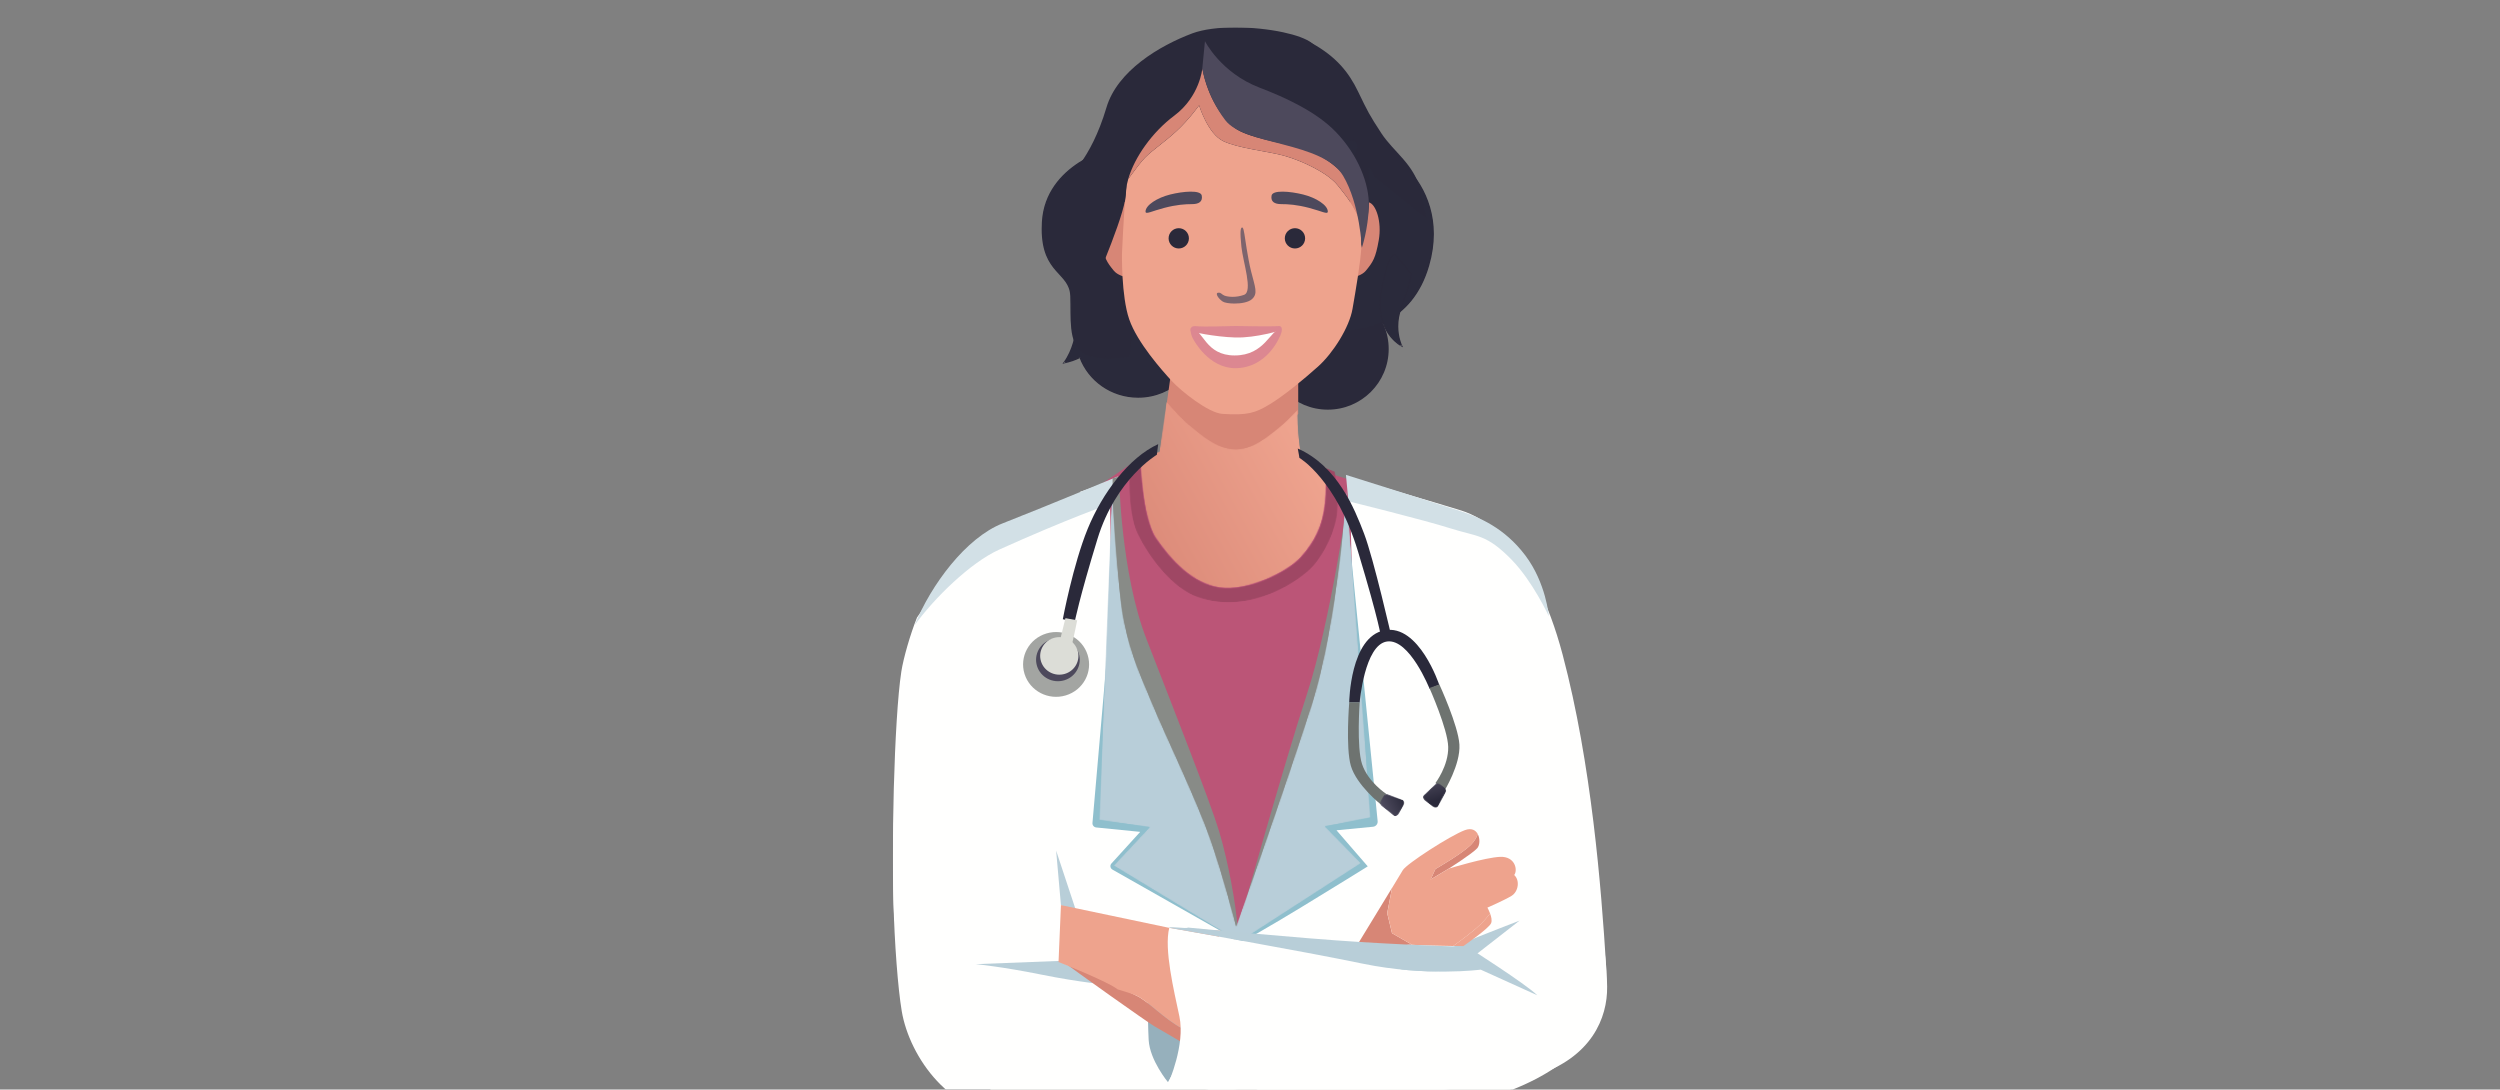
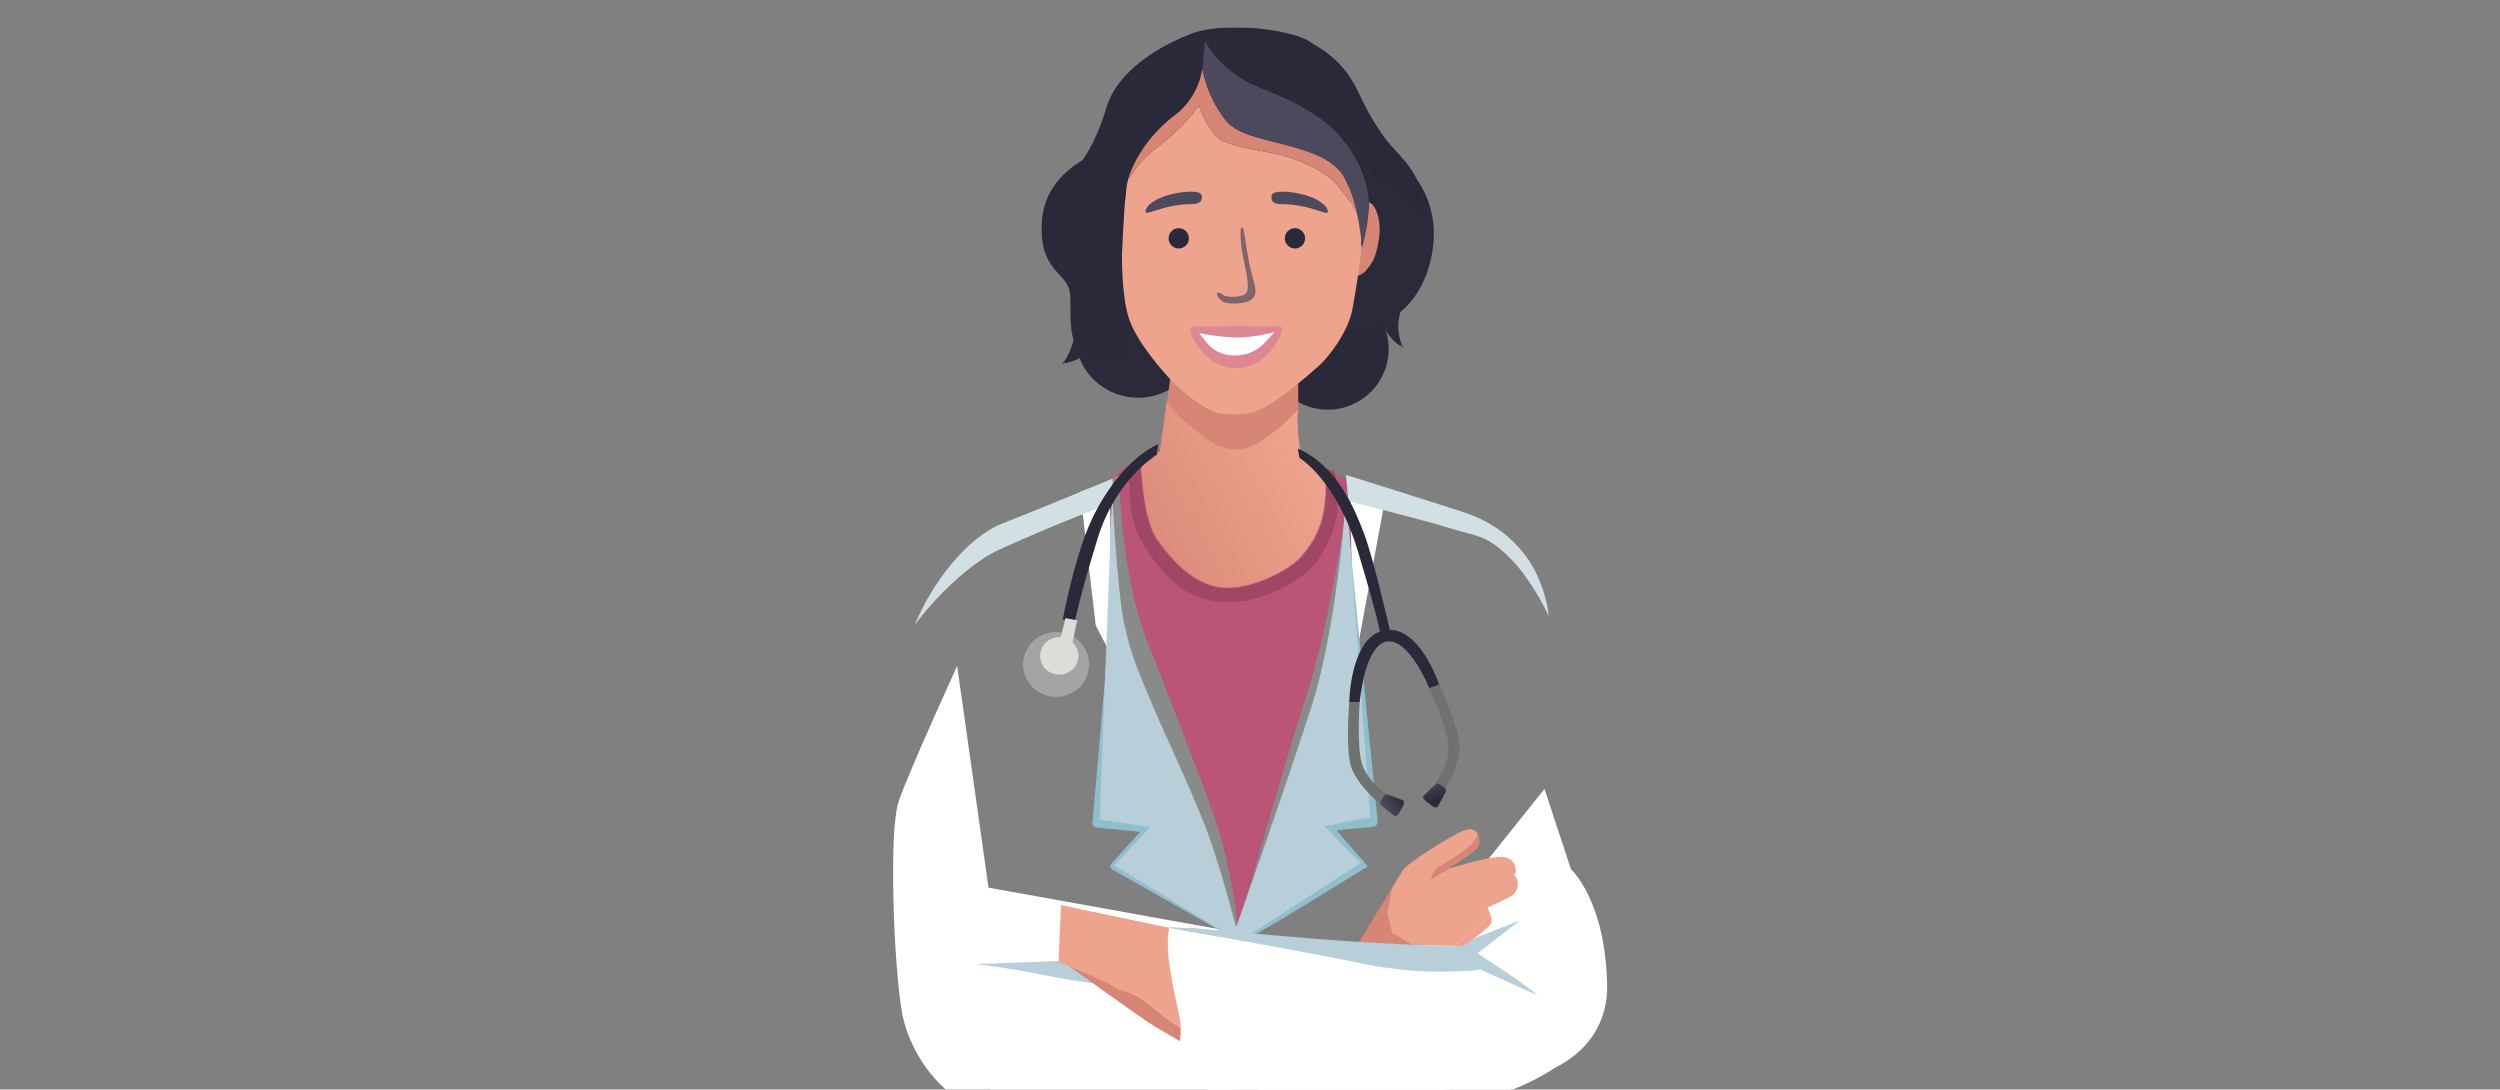
<svg xmlns="http://www.w3.org/2000/svg" id="Ebene_1" viewBox="0 0 2156 939.64">
  <rect x="0" y="0" width="2156" height="939.64" fill="#808080" stroke="none" />
  <defs>
    <clipPath id="clippath">
      <rect y="-236.36" width="2156" height="1176" fill="none" stroke-width="0" />
    </clipPath>
    <mask id="mask" x="769.99" y="408.47" width="615.33" height="470.45" maskUnits="userSpaceOnUse">
      <g id="mask0_7_2307">
-         <path d="m770,408.47h615.32v470.42h-615.32v-470.42Z" fill="#fff" fill-rule="evenodd" stroke-width="0" />
-       </g>
+         </g>
    </mask>
    <mask id="mask-1" x="770.15" y="574.31" width="405.57" height="387.6" maskUnits="userSpaceOnUse">
      <g id="mask1_7_2307">
        <path d="m770.15,574.31h405.57v387.59h-405.57v-387.59Z" fill="#fff" fill-rule="evenodd" stroke-width="0" />
      </g>
    </mask>
    <mask id="mask-2" x="983.32" y="346.35" width="160.14" height="160.7" maskUnits="userSpaceOnUse">
      <g id="mask2_7_2307">
        <path d="m999.95,389.53l-16.62,4.16c0,.2,1.41,52.68,13.86,70.64,12.92,18.65,31.19,38.78,54.74,42.25,23.56,3.47,58.21-13.16,69.99-26.31,11.78-13.16,18.7-27.02,20.78-46.41,1.03-9.63.87-21.49.43-30.97l-20.53-8.51s-3.46-15.94-3.46-35.33v-5.8c-5.57,5.8-10.87,11.08-14.55,14.09-11.78,9.7-24.94,20.78-40.19,20.1-15.23-.69-27.72-11.78-39.49-21.47-4.93-4.07-12.17-11.89-18.93-19.62l-6.02,43.17v.02Z" fill="#fff" fill-rule="evenodd" stroke-width="0" />
      </g>
    </mask>
    <linearGradient id="Unbenannter_Verlauf" x1="961.47" y1="231.95" x2="1121.48" y2="319.84" gradientTransform="translate(0 703.28) scale(1 -1)" gradientUnits="userSpaceOnUse">
      <stop offset="0" stop-color="#d98776" />
      <stop offset="1" stop-color="#eea38e" />
    </linearGradient>
    <mask id="mask-3" x="973.81" y="394.31" width="179.87" height="125.19" maskUnits="userSpaceOnUse">
      <g id="mask3_7_2307">
        <path d="m974.18,401.91s-2.78,38.69,6.94,58.71c9.72,20.02,29.98,47.07,52.08,54.57,45.84,15.54,88.89-15.2,99.32-26.94,10.4-11.75,19.44-31.08,20.83-46.28,1.39-15.2-2.08-35.24-2.08-35.24l-7.89-3.25c.43,9.47.59,21.29-.44,30.88-2.08,19.34-9.03,33.16-20.83,46.28-11.8,13.12-46.54,29.71-70.15,26.26-23.62-3.45-41.93-23.53-54.87-42.14-12.51-17.96-13.9-70.46-13.9-70.46l-9.04,7.59.02.02Z" fill="#fff" fill-rule="evenodd" stroke-width="0" />
      </g>
    </mask>
    <mask id="mask-4" x="948.09" y="419.73" width="233.79" height="392.37" maskUnits="userSpaceOnUse">
      <g id="mask4_7_2307">
        <path d="m948.1,707.11l43.44,6.22-31.03,33.16,108.28,65.62,104.83-67.69-31.05-31.77,39.3-7.61-20.69-283.91s-6.9,114.68-30.34,187.9c-23.45,73.22-64.82,189.96-64.82,189.96,0,0-11.04-43.51-22.75-76.67-11.73-33.16-39.3-90.5-48.97-113.99-9.65-23.49-18.61-41.45-24.83-71.85-6.22-30.4-10.35-116.74-10.35-116.74l-11.04,287.38h.02Z" fill="#fff" fill-rule="evenodd" stroke-width="0" />
      </g>
    </mask>
    <linearGradient id="Unbenannter_Verlauf_2" x1="1015.19" y1="168.58" x2="1163.85" y2="8.71" gradientTransform="translate(0 703.28) scale(1 -1)" gradientUnits="userSpaceOnUse">
      <stop offset="0" stop-color="#b8ced9" />
      <stop offset="1" stop-color="#b8ced9" />
    </linearGradient>
    <mask id="mask-5" x="1190.21" y="684.81" width="20.88" height="19.07" maskUnits="userSpaceOnUse">
      <g id="mask5_7_2307">
        <path d="m1192.74,686.94l-1.93,3.43c-.94,1.64-.76,3.58.4,4.52l10.57,8.47c1.37,1.1,3.56.34,4.68-1.63l4.03-7.16c1.1-1.97.63-4.25-1.01-4.86l-12.67-4.77c-.27-.11-.56-.14-.85-.14-1.19,0-2.46.81-3.2,2.13" fill="#fff" fill-rule="evenodd" stroke-width="0" />
      </g>
    </mask>
    <linearGradient id="Unbenannter_Verlauf_3" x1="1211.04" y1="14.26" x2="1193.86" y2="6.26" gradientTransform="translate(0 703.28) scale(1 -1)" gradientUnits="userSpaceOnUse">
      <stop offset="0" stop-color="#2a293a" />
      <stop offset="1" stop-color="#4d4a5d" />
    </linearGradient>
    <mask id="mask-6" x="1227.21" y="675.48" width="19.95" height="21.08" maskUnits="userSpaceOnUse">
      <g id="mask6_7_2307">
        <path d="m1237.83,676.21l-9.88,9.43c-1.29,1.23-.83,3.54.95,4.91l6.51,5.06c1.79,1.39,4.12,1.23,4.95-.32l6.51-12.07c.7-1.32.1-3.18-1.4-4.35l-3.12-2.42c-.81-.63-1.75-.96-2.6-.96-.74,0-1.41.23-1.92.71" fill="#fff" fill-rule="evenodd" stroke-width="0" />
      </g>
    </mask>
    <linearGradient id="Unbenannter_Verlauf_4" x1="1238.86" y1="13.08" x2="1233.14" y2="31.8" gradientTransform="translate(0 703.28) scale(1 -1)" gradientUnits="userSpaceOnUse">
      <stop offset="0" stop-color="#2a293a" />
      <stop offset="1" stop-color="#4d4a5d" />
    </linearGradient>
    <mask id="mask-7" x="919.99" y="23.64" width="263.89" height="218.15" maskUnits="userSpaceOnUse">
      <g id="mask7_7_2307">
        <path d="m919.99,23.64h263.88v218.15h-263.88V23.64Z" fill="#fff" fill-rule="evenodd" stroke-width="0" />
      </g>
    </mask>
  </defs>
  <g clip-path="url(#clippath)">
    <rect y="-236.36" width="2156" height="1176" fill="none" stroke-width="0" />
    <path d="m854.14,1063.35h448.56v-133.41h-448.56v133.41Z" fill="#fffffe" fill-rule="evenodd" stroke-width="0" />
    <path d="m981.55,238.19c-27.27,0-49.73,20.04-52.88,45.86-.25.02-.4.04-.4.04,0,0-1.41,16.34-10.55,28.71,4.91-1.01,9.54-2.58,13.75-4.72,7.45,20,27.05,34.3,50.07,34.3,29.42,0,53.28-23.33,53.28-52.1s-23.86-52.1-53.28-52.1Z" fill="#2a2a3b" fill-rule="evenodd" stroke-width="0" />
    <path d="m981.55,238.19v-.62c-27.59,0-50.31,20.28-53.51,46.41l.61.07-.07-.61c-.25.02-.4.04-.4.04l-.51.05-.05.51s-.02.23-.07.71c-.38,3.25-2.48,17.02-10.35,27.7l-.94,1.28,1.57-.33c4.97-1.03,9.65-2.62,13.9-4.77l-.29-.54-.58.2c7.54,20.24,27.36,34.7,50.67,34.7,29.77,0,53.9-23.6,53.9-52.71s-24.12-52.71-53.9-52.71v1.21c14.55,0,27.71,5.76,37.23,15.09,9.54,9.33,15.41,22.19,15.41,36.41s-5.89,27.09-15.41,36.41c-9.52,9.32-22.68,15.09-37.23,15.09-22.75,0-42.14-14.11-49.5-33.88l-.23-.65-.63.33c-4.16,2.1-8.73,3.65-13.59,4.66l.13.6.51.36c9.27-12.56,10.64-28.97,10.66-29.02l-.61-.06.07.62s.14,0,.38-.04l.49-.04.05-.49c3.11-25.53,25.32-45.34,52.26-45.34v-.61l.04-.02Z" fill="#2a293a" fill-rule="evenodd" stroke-width="0" />
    <path d="m1197.61,300.97c0,28.89-23.5,52.32-52.5,52.32s-52.49-23.42-52.49-52.32,23.49-52.31,52.49-52.31,52.5,23.42,52.5,52.31Z" fill="#2a293a" fill-rule="evenodd" stroke-width="0" />
    <g mask="url(#mask)">
      <path d="m1385.05,831.92c-4.15-66.3-12.47-173.01-37.42-267.28-24.94-94.28-67.57-118.11-87.32-124.33-19.75-6.22-94.6-27.97-94.6-27.97l-44.69,17.62-152.17-21.47-.97,19.41s-66.52,20.73-123.69,46.62c-24.59,11.15-36.59,34.73-53.36,58.03-5.71,14.15-11.71,34.91-13.52,46.62-6.23,40.41-9,157.47-6.23,211.35,2.21,42.77,130.98,58.71,319.45,55.95,188.48-2.77,275.11,32.45,275.11,32.45,0,0,22.44,1.5,19.4-46.96" fill="#fffffe" fill-rule="evenodd" stroke-width="0" />
    </g>
    <path d="m980.52,396.62l-30.65,20.74,25.08,191.57,61.29,162.53,29.96,37.35s70.35-93.37,71.04-96.14c.7-2.77,38.31-219.92,38.31-219.92l2.1-74.69-28.56-8.98-80.1,9.69-88.46-22.14-.02-.02Z" fill="#b57" fill-rule="evenodd" stroke-width="0" />
    <path d="m959.63,567.44l-2.66-152.14c-5.29,1.81-14.33,4.93-25.44,8.82l13.46,115.33,14.62,28.01.02-.02Z" fill="#fffffe" fill-rule="evenodd" stroke-width="0" />
    <path d="m861.51,474.07c57.16-25.84,98.05-40.42,98.05-40.42l1.84-20.2,3-2.76s-55.08,23.08-99.77,40.66c-31.75,12.49-61.86,53.22-75.86,87.84,16.75-23.24,48.16-53.99,72.75-65.11" fill="#d2e0e6" fill-rule="evenodd" stroke-width="0" />
    <g mask="url(#mask-1)">
      <path d="m825.48,574.31s-40.88,89.23-50.24,116.1c-9.36,26.87-4.16,142.29,2.42,181.56,6.67,39.75,42.61,90.95,95.61,89.92,53-1.03,302.45-38.24,302.45-38.24l-24.94-104.4-298.29-53.74-27.02-191.2Z" fill="#fffffe" fill-rule="evenodd" stroke-width="0" />
    </g>
    <path d="m1331.96,680.42l22.86,69.25s30.14,26.87,31.17,101.28c.38,26.87-13.51,60.97-61.31,76.48-47.82,15.5-139.27,13.42-187.09,17.56-47.81,4.14-88.69-19.64-88.69-19.64l4.5-110.59,161.1,12.39,117.44-146.75.02.02Z" fill="#fffffe" fill-rule="evenodd" stroke-width="0" />
    <path d="m1163.43,423.49s-16.01,113.25-36.19,174.71c-20.19,61.46-59.85,203.02-59.85,203.02l32.02-26.92s48.03-116.02,48.72-121.55c.7-5.53,13.91-107.72,13.91-107.72l1.39-121.54Z" fill="#888b87" fill-rule="evenodd" stroke-width="0" />
    <path d="m965.07,411.06s1.39,82.87,23.67,140.17c22.27,57.32,54.97,140.19,62.64,165.73,7.66,25.55,14.62,62.83,16.01,84.24,1.39,21.42-14.62-2.08-14.62-2.08l-64.73-167.8-22.28-75.95-6.27-112.56v-30.38l5.57-1.37h.02Z" fill="#888b87" fill-rule="evenodd" stroke-width="0" />
    <path d="m1024.92,369.62c11.84,9.67,24.36,20.71,39.67,21.41,15.32.69,28.53-10.36,40.37-20.02,3.7-3.02,9.03-8.28,14.62-14.06v-49.46l-46.63,25.55-61.94-19.34-5.1,36.36c6.8,7.72,14.06,15.52,19.03,19.57" fill="#d78676" fill-rule="evenodd" stroke-width="0" />
    <path d="m1167.95,574.02l26.1-140.88,3.14-9.11c-16.43-4.79-29.24-8.49-29.24-8.49l-4.66,1.83.83,6.11,3.83,150.53v.02Z" fill="#fffffe" fill-rule="evenodd" stroke-width="0" />
    <g mask="url(#mask-2)">
      <path d="m999.95,389.53l-16.62,4.16c0,.2,1.41,52.68,13.86,70.64,12.92,18.65,31.19,38.78,54.74,42.25,23.56,3.47,58.21-13.16,69.99-26.31,11.78-13.16,18.7-27.02,20.78-46.41,1.03-9.63.87-21.49.43-30.97l-20.53-8.51s-3.46-15.94-3.46-35.33v-5.8c-5.57,5.8-10.87,11.08-14.55,14.09-11.78,9.7-24.94,20.78-40.19,20.1-15.23-.69-27.72-11.78-39.49-21.47-4.93-4.07-12.17-11.89-18.93-19.62l-6.02,43.17v.02Z" fill="url(#Unbenannter_Verlauf)" fill-rule="evenodd" stroke-width="0" />
    </g>
    <g mask="url(#mask-3)">
      <path d="m974.18,401.91s-2.78,38.69,6.94,58.71c9.72,20.02,29.98,47.07,52.08,54.57,45.84,15.54,88.89-15.2,99.32-26.94,10.4-11.75,19.44-31.08,20.83-46.28,1.39-15.2-2.08-35.24-2.08-35.24l-7.89-3.25c.43,9.47.59,21.29-.44,30.88-2.08,19.34-9.03,33.16-20.83,46.28-11.8,13.12-46.54,29.71-70.15,26.26-23.62-3.45-41.93-23.53-54.87-42.14-12.51-17.96-13.9-70.46-13.9-70.46l-9.04,7.59.02.02Z" fill="#9f4764" fill-rule="evenodd" stroke-width="0" />
    </g>
    <path d="m1335.72,531.42s-13.79-29.85-31.79-48.39c-22.08-22.73-29.87-19.97-53.16-27.4-23.31-7.41-87.91-23.31-87.91-23.31l-2.12-22.79s83.02,26.08,98.97,31.32c15.96,5.24,37.68,14.26,55.68,38.09,18,23.84,20.33,52.48,20.33,52.48Z" fill="#d2e0e6" fill-rule="evenodd" stroke-width="0" />
    <path d="m959.8,507.23l-17.66,202.46c-.18,1.97,1.28,3.72,3.25,3.92l37.91,3.79-24.81,27.3c-1.45,1.59-1.05,4.12.83,5.2l109.67,62.21-68.42-62.21-12.43-80.2s-24.88-118.91-22.8-116.85c2.08,2.08-5.53-45.63-5.53-45.63" fill="#8fbfcd" fill-rule="evenodd" stroke-width="0" />
    <path d="m1162.26,449.85l25.82,258.3c.26,2.44-1.53,4.61-3.97,4.84l-31.52,3.04,26.95,31.12s-114.03,71.2-110.58,64.98c3.45-6.21,33.87-72.58,33.87-72.58l54.59-186.67,4.84-103v-.02Z" fill="#8fbfcd" fill-rule="evenodd" stroke-width="0" />
    <g mask="url(#mask-4)">
      <path d="m948.1,707.11l43.44,6.22-31.03,33.16,108.28,65.62,104.83-67.69-31.05-31.77,39.3-7.61-20.69-283.91s-6.9,114.68-30.34,187.9c-23.45,73.22-64.82,189.96-64.82,189.96,0,0-11.04-43.51-22.75-76.67-11.73-33.16-39.3-90.5-48.97-113.99-9.65-23.49-18.61-41.45-24.83-71.85-6.22-30.4-10.35-116.74-10.35-116.74l-11.04,287.38h.02Z" fill="url(#Unbenannter_Verlauf_2)" fill-rule="evenodd" stroke-width="0" />
    </g>
    <path d="m912.87,828.71l43.68,20.74s-24.49-2.08-58.69-8.98c-34.19-6.92-56.38-8.98-56.38-8.98l71.4-2.77h0Z" fill="#b8ced8" fill-rule="evenodd" stroke-width="0" />
    <path d="m1310.42,793.94s-110.7,42.64-105.04,44.58c5.65,1.93,50.7-2.21,50.7-2.21l54.36-42.36h-.02Z" fill="#b8ced8" fill-rule="evenodd" stroke-width="0" />
    <path d="m1237.9,749.46l-4.15,8.98,15.7-9.38s20.33-12.92,24.49-17.53c2.24-2.47,2.6-8.19.5-12.18-1.08,2.87-2.93,6.22-6.05,9.34-7.63,7.61-30.5,20.74-30.5,20.74" fill="#d78676" fill-rule="evenodd" stroke-width="0" />
    <path d="m1196.3,787.5l4.22-21.82c-12.08,19.87-31.48,51.64-31.48,51.64,0,0,13.4,2.31,25.87,1.39,12.49-.92,14.8-4.61,22.88-3.92l-17.33-9.99-4.16-17.3Z" fill="#d78676" fill-rule="evenodd" stroke-width="0" />
    <path d="m1285.05,787.72c-1.05-2.78-2.31-4.99-2.31-4.99,0,0,14.8-6.45,20.8-10.13,6-3.69,7.39-13.38,2.31-17.99,3.23-4.16.92-16.14-12.02-15.67-12.94.47-44.36,10.14-44.36,10.14l-15.7,9.38,4.15-8.98s22.88-13.14,30.51-20.74c3.12-3.13,4.96-6.47,6.05-9.34-1.79-3.43-5.39-5.62-11.13-3.49-12.49,4.61-50.37,29.04-53.6,34.57-.9,1.55-4.5,7.48-9.2,15.21l-4.21,21.83,4.16,17.3,17.33,9.99c5.54.47,24.23.85,35.43,1.03,8.21-5.91,18.51-13.64,23.5-18.61,4.01-4,6.63-7.18,8.33-9.47" fill="#eea38d" fill-rule="evenodd" stroke-width="0" />
    <path d="m1285.95,796.12c.93-2.29.13-5.62-.92-8.38-1.7,2.29-4.32,5.47-8.33,9.47-4.99,4.97-15.29,12.7-23.49,18.61,5.13.09,8.71.13,8.71.13,0,0,22.17-15.22,24.03-19.83Z" fill="#eea38d" fill-rule="evenodd" stroke-width="0" />
-     <path d="m989.58,824.33s0,54.99,1.03,72.61c1.05,17.64,16.64,36.3,16.64,36.3,0,0,22.88-38.38,26-68.47,3.13-30.08-43.67-40.46-43.67-40.46" fill="#96b0bc" fill-rule="evenodd" stroke-width="0" />
    <path d="m1120.59,394.85s31.89,18.67,50.6,80.92c18.72,62.23,19.75,73.66,19.75,73.66l9.36,1.03s-15.6-68.47-23.91-90.25c-8.31-21.77-22.98-58.21-57.19-73.42,1.05,5.19,1.39,8.08,1.39,8.08" fill="#2a293a" fill-rule="evenodd" stroke-width="0" />
    <path d="m1163.56,605.79s.69-56.71,30.5-62.23c29.8-5.53,47.13,47.02,47.13,47.02l-8.31,3.45s-17.33-43.57-36.74-40.8c-19.41,2.77-23.56,52.57-23.56,52.57h-9.02Z" fill="#2a293a" fill-rule="evenodd" stroke-width="0" />
    <path d="m1172.58,605.79s-2.78,38.73,2.08,53.25c5.15,15.43,20.8,25.59,20.8,25.59l-4.85,8.98s-20.8-16.61-25.64-33.2c-4.61-15.78-1.39-54.65-1.39-54.65h9.02l-.02.02Z" fill="#6e7370" fill-rule="evenodd" stroke-width="0" />
    <path d="m1232.75,593.32s15.83,35.47,16.18,50.8c.36,16.28-11.01,31.17-11.01,31.17l7.66,6.79s14.08-22.73,13.01-39.99c-.99-16.43-17.31-51.86-17.31-51.86l-8.54,3.09h.01Z" fill="#6e7370" fill-rule="evenodd" stroke-width="0" />
    <g mask="url(#mask-5)">
      <path d="m1192.74,686.94l-1.93,3.43c-.94,1.64-.76,3.58.4,4.52l10.57,8.47c1.37,1.1,3.56.34,4.68-1.63l4.03-7.16c1.1-1.97.63-4.25-1.01-4.86l-12.67-4.77c-.27-.11-.56-.14-.85-.14-1.19,0-2.46.81-3.2,2.13" fill="url(#Unbenannter_Verlauf_3)" fill-rule="evenodd" stroke-width="0" />
    </g>
    <g mask="url(#mask-6)">
      <path d="m1237.83,676.21l-9.88,9.43c-1.29,1.23-.83,3.54.95,4.91l6.51,5.06c1.79,1.39,4.12,1.23,4.95-.32l6.51-12.07c.7-1.32.1-3.18-1.4-4.35l-3.12-2.42c-.81-.63-1.75-.96-2.6-.96-.74,0-1.41.23-1.92.71" fill="url(#Unbenannter_Verlauf_4)" fill-rule="evenodd" stroke-width="0" />
    </g>
    <path d="m998.83,383.01l-1.17,9.18s-35.29,20.65-51.18,72.52c-15.88,51.86-19.64,71.6-19.64,71.6l-10.28-2.29s8.89-47.27,21.5-78.03c12.61-30.76,35.53-61.49,60.77-72.97Z" fill="#2a293a" fill-rule="evenodd" stroke-width="0" />
    <path d="m902.44,546.3c15.02-4.52,30.94,3.78,35.54,18.52,4.61,14.75-3.83,30.38-18.87,34.9-15.02,4.52-30.94-3.78-35.55-18.52-4.61-14.74,3.83-30.38,18.87-34.89Z" fill="#a3a5a2" fill-rule="evenodd" stroke-width="0" />
-     <path d="m906.83,551.32c9.94-3,20.47,2.49,23.53,12.25,3.05,9.78-2.55,20.11-12.49,23.11-9.96,3-20.47-2.49-23.53-12.25-3.05-9.76,2.55-20.11,12.49-23.11Z" fill="#4d495c" fill-rule="evenodd" stroke-width="0" />
    <path d="m908.71,550.18c8.71-2.62,17.93,2.19,20.6,10.73,2.67,8.55-2.22,17.6-10.93,20.22-8.71,2.62-17.93-2.19-20.6-10.73-2.67-8.55,2.22-17.6,10.93-20.24" fill="#dcddd7" fill-rule="evenodd" stroke-width="0" />
    <path d="m918.83,533.11l-5.08,20.74s4.14,4.61,10.61,2.29c1.84-7.37,4.61-21.2,4.61-21.2l-10.14-1.84Z" fill="#dcddd7" fill-rule="evenodd" stroke-width="0" />
    <g mask="url(#mask-7)">
      <path d="m919.99,154.9c0-1.39,20.4-15.67,34.23-62.22,9.4-31.62,45.74-53.24,73.86-63.84,19.39-7.3,54.01-6.25,78.53-.99,11.06,2.37,20.06,5.58,24.69,9.29,22.57,17.98,37.78,42.86,43.78,72.82,5.98,29.96,11.98,49.79,6.9,91.26-5.07,41.49-42.84,40.57-42.84,40.57l-142.87-38.26-76.28-48.63Z" fill="#2a293a" fill-rule="evenodd" stroke-width="0" />
    </g>
    <path d="m960.1,127.44s-58.13,13.79-60.95,64.04c-2.55,45.16,23.65,41.76,24.47,63.81.69,18.67-1.9,40.08,10.39,48.37,12.29,8.3,39.49,3.45,39.49,3.45l20.31-176.93-33.72-2.77.02.02Z" fill="#2a293a" fill-rule="evenodd" stroke-width="0" />
    <path d="m960.1,127.44l-.14-.6s-14.64,3.47-29.62,13.26c-14.98,9.78-30.4,25.97-31.82,51.34-.13,2.1-.18,4.08-.18,6-.02,19.59,6.05,29.02,12.18,36.05,3.05,3.51,6.11,6.43,8.4,9.72,2.3,3.31,3.89,6.98,4.07,12.11.34,9.29-.14,19.32.85,28.12.49,4.39,1.34,8.49,2.87,12.04,1.54,3.54,3.74,6.56,6.94,8.71,5.89,3.96,14.82,4.95,22.75,4.95,9.25,0,17.17-1.41,17.18-1.41l.45-.09,20.44-178.01-34.44-2.82h-.09l.14.61-.05.62,33.09,2.71-20.24,176.3.61.07-.11-.6s-.49.09-1.35.22c-2.62.4-8.76,1.17-15.61,1.17-7.83,0-16.59-1.05-22.06-4.75-2.96-2.01-5.02-4.79-6.49-8.17-2.2-5.08-3-11.49-3.29-18.41-.29-6.9-.09-14.29-.34-21.32-.2-5.37-1.9-9.32-4.28-12.76-3.6-5.15-8.69-9.18-12.87-15.54-4.17-6.36-7.48-15.03-7.5-29.55,0-1.88.05-3.85.18-5.93,1.39-24.88,16.46-40.71,31.26-50.38,7.39-4.83,14.71-8.11,20.17-10.17,2.73-1.03,5.01-1.77,6.58-2.24.8-.24,1.41-.4,1.84-.52.41-.11.63-.16.63-.16l-.14-.6v.04Z" fill="#2a293a" fill-rule="evenodd" stroke-width="0" />
    <path d="m1138.06,284.81s73.62,14.69,93.92-55.91c13.89-48.39-11.64-80.63-29.71-93.37-18.07-12.74-54.14-18.25-54.14-18.25l-17.2,161.75,7.15,5.8-.02-.02Z" fill="#2a2a3b" fill-rule="evenodd" stroke-width="0" />
    <path d="m1138.06,284.81l-.12.6s6.41,1.28,15.97,1.28c11.48,0,27.5-1.84,42.5-9.98,15-8.13,28.95-22.59,36.14-47.67,2.81-9.72,4.02-18.83,4.02-27.23,0-16.84-4.85-30.99-11.51-42.2-6.67-11.2-15.15-19.48-22.45-24.63-9.16-6.45-22.73-11.01-34.04-13.99-11.32-2.98-20.35-4.37-20.37-4.37l-.63-.11-17.31,162.71,7.53,6.11.15.04.12-.6.4-.47-6.9-5.58,17.17-161.43-.62-.07-.09.6s.56.09,1.57.27c3.56.61,12.74,2.33,22.97,5.26,10.23,2.95,21.54,7.12,29.33,12.63,7.15,5.04,15.52,13.21,22.08,24.25,6.56,11.04,11.33,24.95,11.33,41.56,0,8.3-1.19,17.28-3.96,26.89-7.12,24.79-20.81,38.92-35.54,46.93-14.75,7.99-30.58,9.81-41.92,9.81-4.72,0-8.66-.31-11.43-.63-1.37-.16-2.45-.33-3.19-.43-.37-.05-.65-.11-.84-.15-.19-.04-.28-.05-.28-.05l-.13.6.05.05Z" fill="#2a293a" fill-rule="evenodd" stroke-width="0" />
    <path d="m1162.26,174.44s11.55-1.39,18.02,0c6.47,1.39,11.54,17.04,8.76,32.71-2.76,15.67-5.08,18.88-11.08,26.26-6,7.37-23.54,7.37-23.54,7.37l7.84-66.35v.02Z" fill="#d78676" fill-rule="evenodd" stroke-width="0" />
-     <path d="m976.22,174.44s-11.55-1.39-18.02,0c-6.47,1.39-11.55,17.04-8.76,32.71,2.76,15.67,5.08,18.88,11.08,26.26,6,7.37,23.55,7.37,23.55,7.37l-7.86-66.35.02.02Z" fill="#d78676" fill-rule="evenodd" stroke-width="0" />
    <path d="m1108.46,134.59c-14.31-4.14-40.17-6.45-53.58-12.9-13.39-6.45-20.78-30.86-20.78-30.86,0,0-8.76,12.45-19.86,22.57-11.07,10.14-19.4,15.2-26.78,22.57-2.84,2.82-8.51,10.25-14.44,18.34-.98,3.36-1.64,6.63-1.95,9.78-2.08,20.75-3.47,54.61-3.47,54.61,0,0-.69,36.63,6.23,56.67,6.92,20.04,28.4,44.24,36.72,53.22,8.31,8.98,31.71,27.58,43.64,28.33,21.47,1.39,28.4-.69,40.87-8.29,12.47-7.61,28.41-20.73,41.57-32.47,13.15-11.75,27.01-33.86,29.78-49.77,2.76-15.9,6.92-40.08,7.62-53.22.29-5.53.33-12.54-.29-20.02-5.6-15.88-13.57-25.05-20.04-33.2-8.76-11.06-30.93-21.2-45.25-25.33" fill="#eea38d" fill-rule="evenodd" stroke-width="0" />
    <path d="m1121.38,127.44c-15.93-4.14-46.4-8.98-56.79-17.28-10.39-8.29-22.86-25.57-27.7-51.14,0,0-2.08,24.2-24.26,40.77-18.81,14.08-34.13,35.64-39.61,54.5,5.93-8.08,11.6-15.51,14.44-18.34,7.39-7.37,15.71-12.43,26.78-22.57,11.08-10.14,19.86-22.57,19.86-22.57,0,0,7.39,24.41,20.78,30.86,13.39,6.45,39.25,8.75,53.57,12.9,14.31,4.14,36.48,14.28,45.26,25.33,6.47,8.15,14.44,17.31,20.04,33.2-.85-10.3-2.92-21.52-7.33-31.12-7.63-16.59-29.1-30.41-45.04-34.55Z" fill="#d78676" fill-rule="evenodd" stroke-width="0" />
    <path d="m987.91,182.5c0,2.76,5.55-.47,16.16-3.22,10.62-2.77,18.02-3.24,24.02-3.24s9.23-2.29,8.31-7.37c-.92-5.06-16.16-3.69-27.25-.92-11.08,2.76-21.25,9.18-21.25,14.74" fill="#4d495c" fill-rule="evenodd" stroke-width="0" />
    <path d="m1145.09,182.5c0,2.76-5.55-.47-16.15-3.22-10.63-2.77-18.02-3.24-24.02-3.24s-9.23-2.29-8.31-7.37c.92-5.06,16.15-3.69,27.25-.92,11.08,2.76,21.25,9.18,21.25,14.74" fill="#4d495c" fill-rule="evenodd" stroke-width="0" />
    <path d="m1164.79,146.1l6,19.81s2.66,17.1,2.94,27.21c.29,10.12.29,20.02.29,20.02,0,0,4.63-18.67,6-30.18,1.39-11.51.92-32.71-.47-46.08-1.37-13.37-4.15-26.73-4.15-26.73l-10.63,35.94h.02Z" fill="#2a293a" fill-rule="evenodd" stroke-width="0" />
    <path d="m953.6,156.97c0,2.76-27.7,66.36-25.41,81.1,2.31,14.74,9.7,21.41,9.7,21.41,0,0,28.64-64.73,32.33-86.85,3.69-22.12-2.77-34.1-2.77-34.1l-13.86,18.43Z" fill="#2a293a" fill-rule="evenodd" stroke-width="0" />
    <path d="m1180.49,177.89c.47-19.35-9.23-44.24-28.64-64.28-16.84-17.4-43.77-29.69-65.58-38.02-33.48-12.79-47.11-40.08-47.11-40.08l-2.31,23.49s3.23,22.93,19.86,44.69c16.62,21.77,84.05,18.43,101.59,47.92,14.57,24.49,16.16,62.2,16.16,62.2,0,0,5.54-16.59,6-35.94" fill="#4d495c" fill-rule="evenodd" stroke-width="0" />
    <path d="m1025.32,205.54c0,4.83-3.92,8.75-8.76,8.75s-8.77-3.92-8.77-8.75,3.92-8.75,8.77-8.75,8.76,3.92,8.76,8.75Z" fill="#2a293a" fill-rule="evenodd" stroke-width="0" />
    <path d="m1125.54,205.54c0,4.83-3.92,8.75-8.76,8.75s-8.77-3.92-8.77-8.75,3.92-8.75,8.77-8.75,8.76,3.92,8.76,8.75Z" fill="#2a293a" fill-rule="evenodd" stroke-width="0" />
    <path d="m1203.82,220.05s-6.23-5.53-12.47,30.41c-6.23,35.94,17.32,47.69,17.32,47.69,0,0-7.63-15.2,0-33.86,7.62-18.67,8.31-28.33,8.31-28.33l-13.16-15.9Z" fill="#2a2a3b" fill-rule="evenodd" stroke-width="0" />
    <path d="m1203.82,220.05l.42-.45s-.54-.47-1.36-.47c-.67,0-1.5.29-2.38,1.1-1.32,1.23-2.84,3.6-4.5,8.24-1.66,4.64-3.45,11.57-5.24,21.9-.74,4.23-1.07,8.13-1.07,11.73,0,13.59,4.66,22.75,9.33,28.5,4.66,5.75,9.34,8.08,9.37,8.11l1.65.83-.83-1.64-.04-.07c-.34-.72-3.29-7.17-3.29-16.44,0-4.95.83-10.7,3.35-16.84,7.64-18.72,8.34-28.46,8.34-28.51v-.24l-13.33-16.12-.04-.04-.41.45-.47.4,13.15,15.9.47-.4-.61-.05v.11c-.11,1.07-1.16,10.61-8.28,28.05-2.57,6.31-3.43,12.22-3.43,17.31,0,10.17,3.43,17.01,3.45,17.06l.54-.27.27-.54h-.05c-.49-.27-4.99-2.73-9.36-8.31-4.38-5.58-8.62-14.31-8.62-27.2,0-3.52.32-7.36,1.05-11.53,2.36-13.72,4.75-21.34,6.75-25.5,1-2.08,1.9-3.27,2.61-3.92.72-.65,1.22-.78,1.55-.78.2,0,.34.05.45.11l.11.05h.02l.16-.2-.18.2.16-.2-.18.2.42-.45.05-.07Z" fill="#2a293a" fill-rule="evenodd" stroke-width="0" />
    <path d="m1104.76,33.45c2.76,1.39,6.47-7.37,26.78,3.92,20.31,11.29,31.41,24.43,39.72,41.71,8.31,17.28,9.7,20.04,20.09,35.94,10.39,15.88,28.41,26.94,33.25,48.38,4.85,21.43,5.55,24.88,5.55,24.88l-44.33-35.26-47.79-86.4-33.25-33.18h-.02Z" fill="#2a293a" fill-rule="evenodd" stroke-width="0" />
    <path d="m1066.49,287.54c-18.35-.52-39.38-1.63-39.38-1.63,5.82,8.19,20.17,21.61,38.85,21.61s33.29-15.45,38.94-22.82c0,0-20.09,3.38-38.41,2.86" fill="#fffffe" fill-rule="evenodd" stroke-width="0" />
    <path d="m1104.74,283.48c-9.41.65-13.66,23.04-39.99,23.06-25.28,0-27-21.99-36.54-22.88-2.85-.27-.58,6.9,1.09,9.23,0,0,12.79,24.63,35.97,24.63,27.13,0,37.9-26.2,37.9-26.2,1.14-1.5,3.45-7.97,1.57-7.84Z" fill="#dc8791" fill-rule="evenodd" stroke-width="0" />
    <path d="m1103.02,281.18c-9.41.65-30.44-.05-37.69-.05s-25.14,1.01-34.68.11c-2.85-.27-5.19,2.33-3.54,4.66.29.09,20,4.63,38.2,5.15,18.34.52,39.59-6.36,39.59-6.36,1.14-1.5,0-3.63-1.89-3.51" fill="#dc8791" fill-rule="evenodd" stroke-width="0" />
    <path d="m1064.68,261.79c-4.5,0-8.55-.67-10.16-1.7-3.7-2.37-6.58-6.99-4.39-7.55.38-.09.71-.14,1.01-.14,1.95,0,2.66,1.72,4.88,2.55,1.43.54,3.92,1.05,7.01,1.05,2.89,0,6.33-.45,9.85-1.73,7.86-2.86-.92-28.23-2.31-41.58-1.36-13.03-.72-16.48.6-16.48h.1c1.03,0,1.4,2.95,1.92,5.69.52,2.77,2.78,20.26,5.71,31.97,3.47,13.82,6.23,19.35.69,24.2-3.08,2.67-9.33,3.72-14.91,3.72" fill="#7d646d" fill-rule="evenodd" stroke-width="0" />
-     <path d="m914.95,780.56l-4.14-47,18,54.38-13.86-7.38Z" fill="#b8ced8" fill-rule="evenodd" stroke-width="0" />
    <path d="m995.3,884.92c6.92,4.14,24.26,13.83,32.57,19.36,8.31,5.53,23.54,15.9,23.54,15.9,0,0-3.95-7.61-6.61-22.59-9.29-3.34-18.81-7.12-25.24-10.59-16.63-8.98-29.1-23.49-39.49-28.33-3.05-1.43-56.63-27.67-63.73-29.73,9.76,7.61,72.28,51.99,78.97,55.98Z" fill="#d78676" fill-rule="evenodd" stroke-width="0" />
    <path d="m1052.81,802.68s-24.22-1.59-45.09-2.63l-92.76-19.48-2.08,49.08s40.17,15.9,49.88,22.8c.34.25.69.51,1.03.78,7.1,2.06,13.23,4.03,16.28,5.44,10.39,4.84,22.86,19.35,39.49,28.33,6.43,3.47,15.95,7.27,25.24,10.59-1.35-7.62-2.38-17.13-2.38-28.55,0-33.86,10.39-66.36,10.39-66.36Z" fill="#eea38d" fill-rule="evenodd" stroke-width="0" />
    <path d="m1363.84,896.69c-1.39-11.06-28.41-28.68-38.09-38.37l-48.85-22.12s-46.77,6.22-101.83-5.18c-52.62-10.9-157.48-29.26-166.7-30.87-4.61,18.45,4.01,54,8.76,76.48,5.15,24.41-9.34,57.01-9.34,57.01,0,0,116.38,22.46,207.81,22.46s149.63-48.37,148.26-59.43" fill="#fffffe" fill-rule="evenodd" stroke-width="0" />
    <path d="m1276.9,836.2l48.84,22.12c-9.7-9.66-60.26-41.81-60.26-41.81,0,0-35.64-.65-92.83-4.14-50.9-3.11-148.23-12.45-148.23-12.45-.62,1.32-15.63-1.36-16.03.25,9.21,1.61,114.08,19.97,166.7,30.87,55.08,11.4,101.83,5.18,101.83,5.18" fill="#b8ced8" fill-rule="evenodd" stroke-width="0" />
  </g>
</svg>